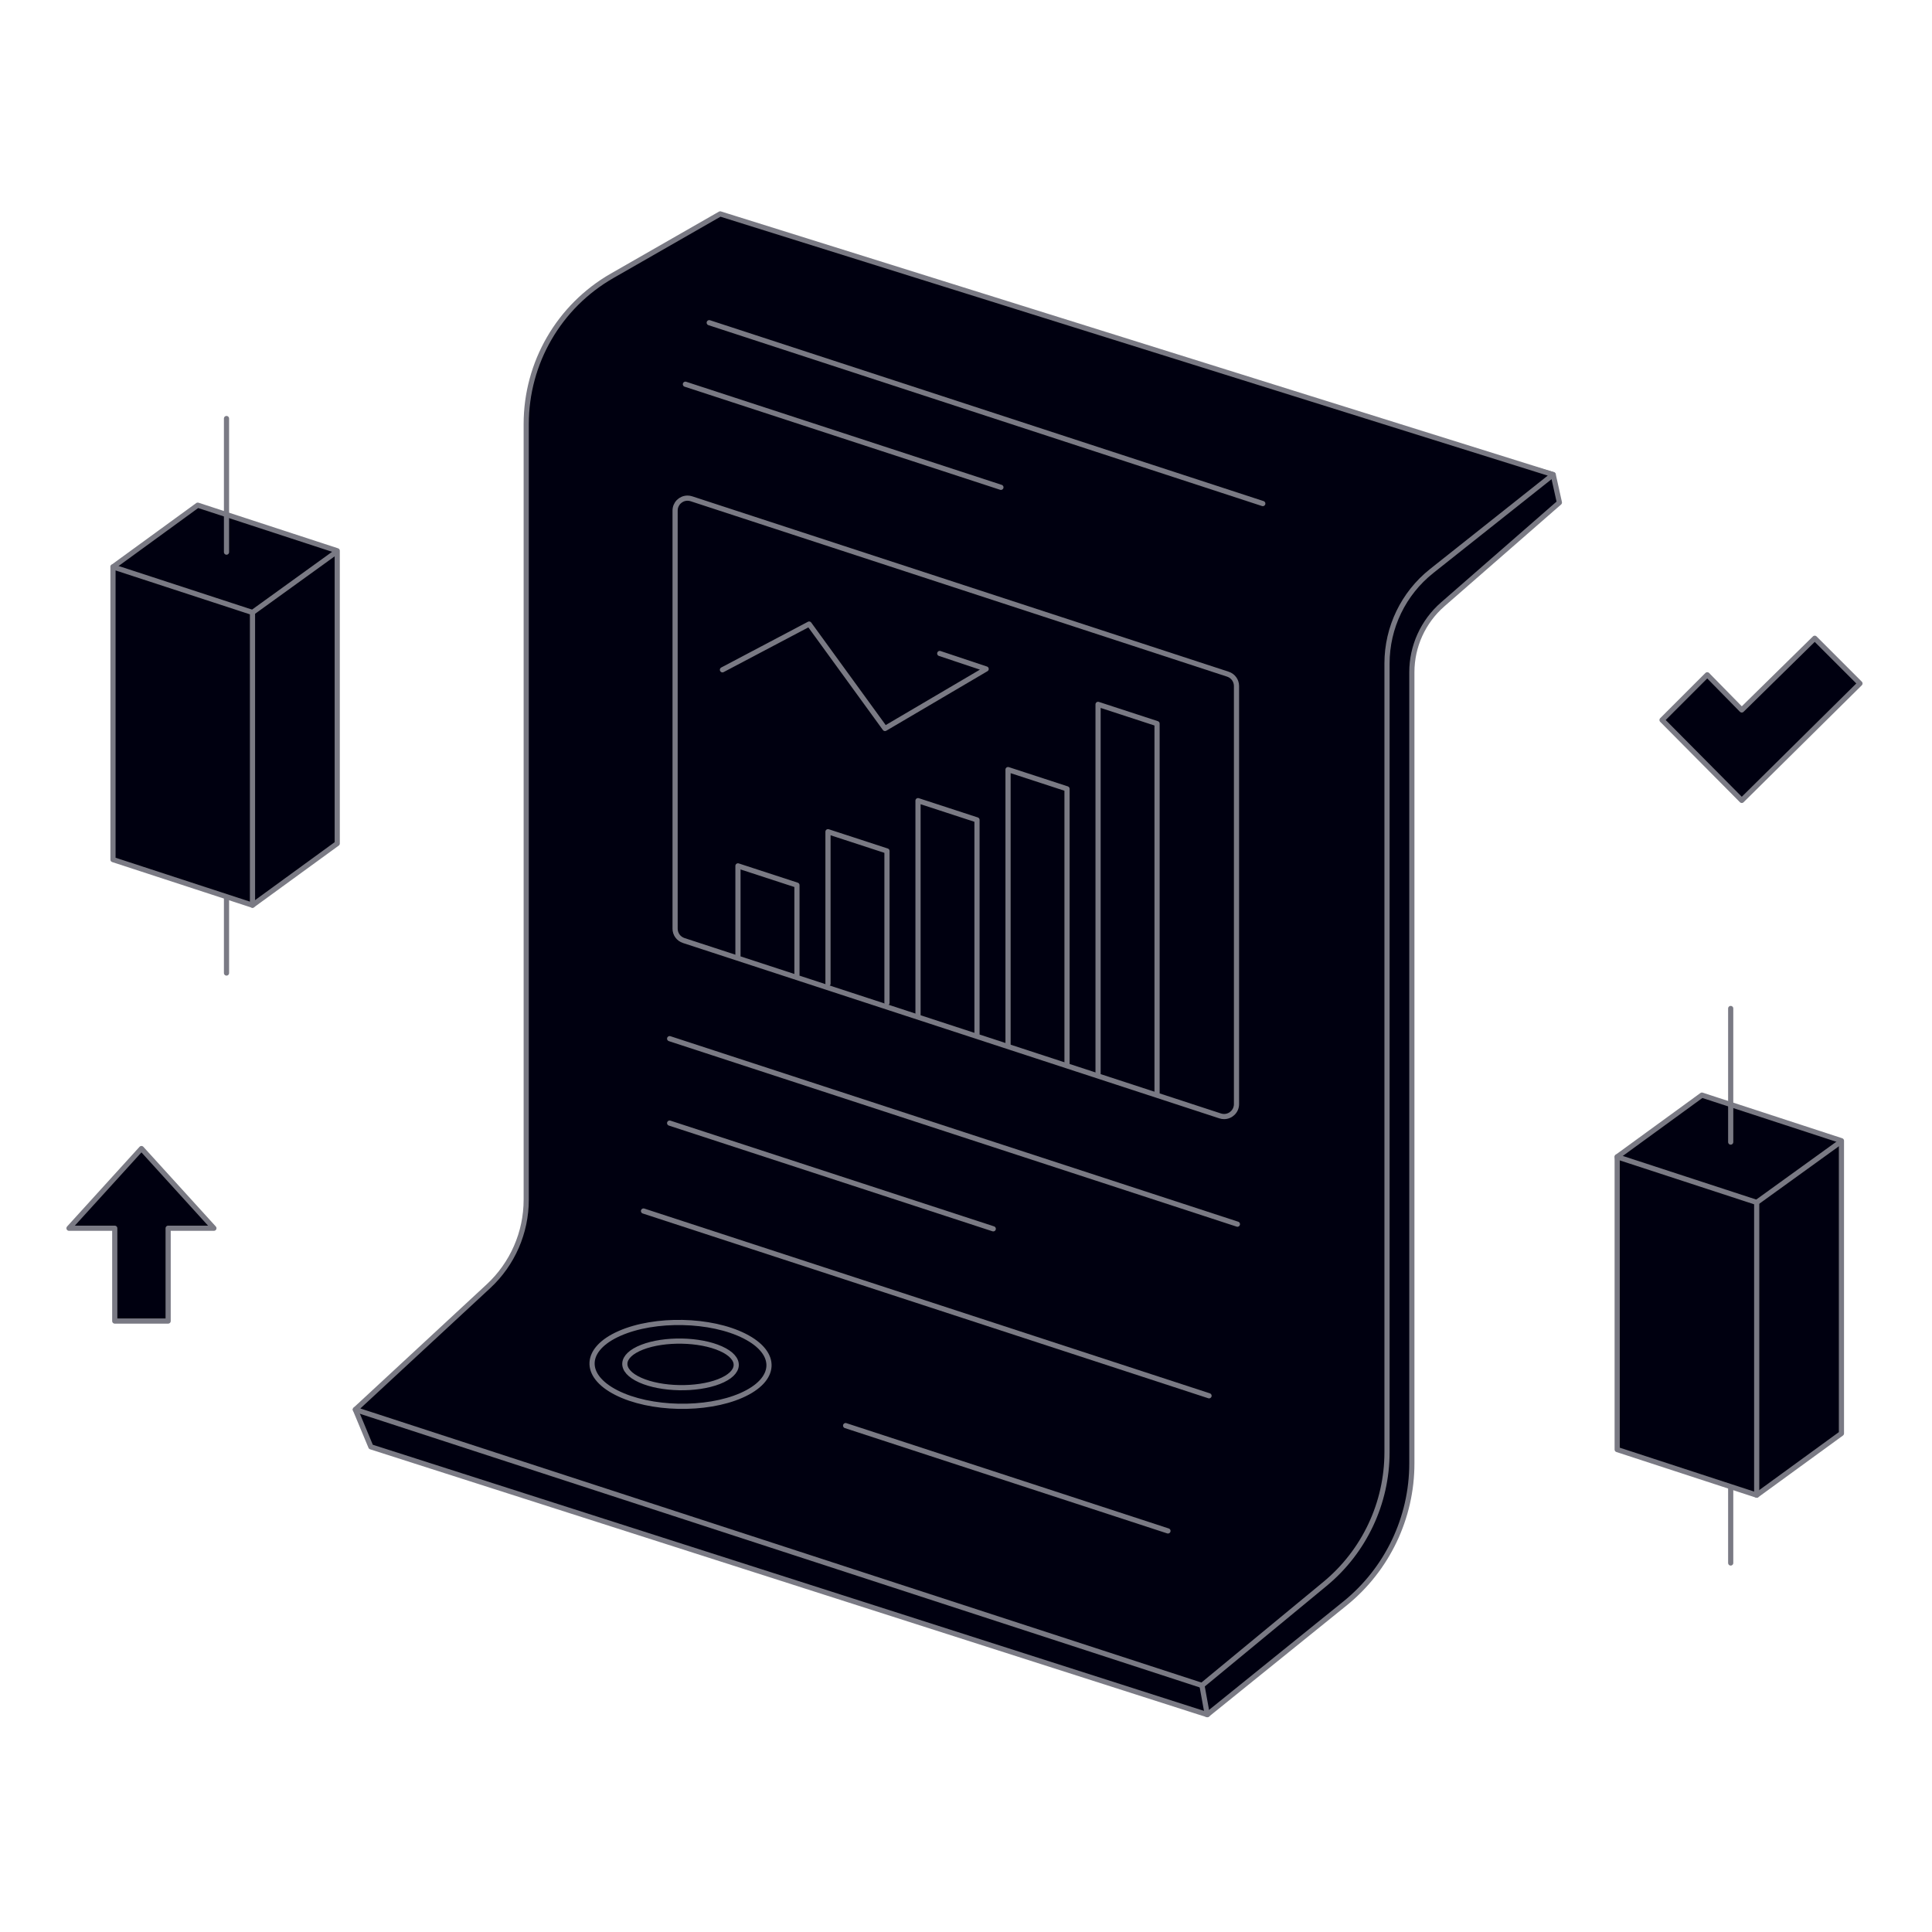
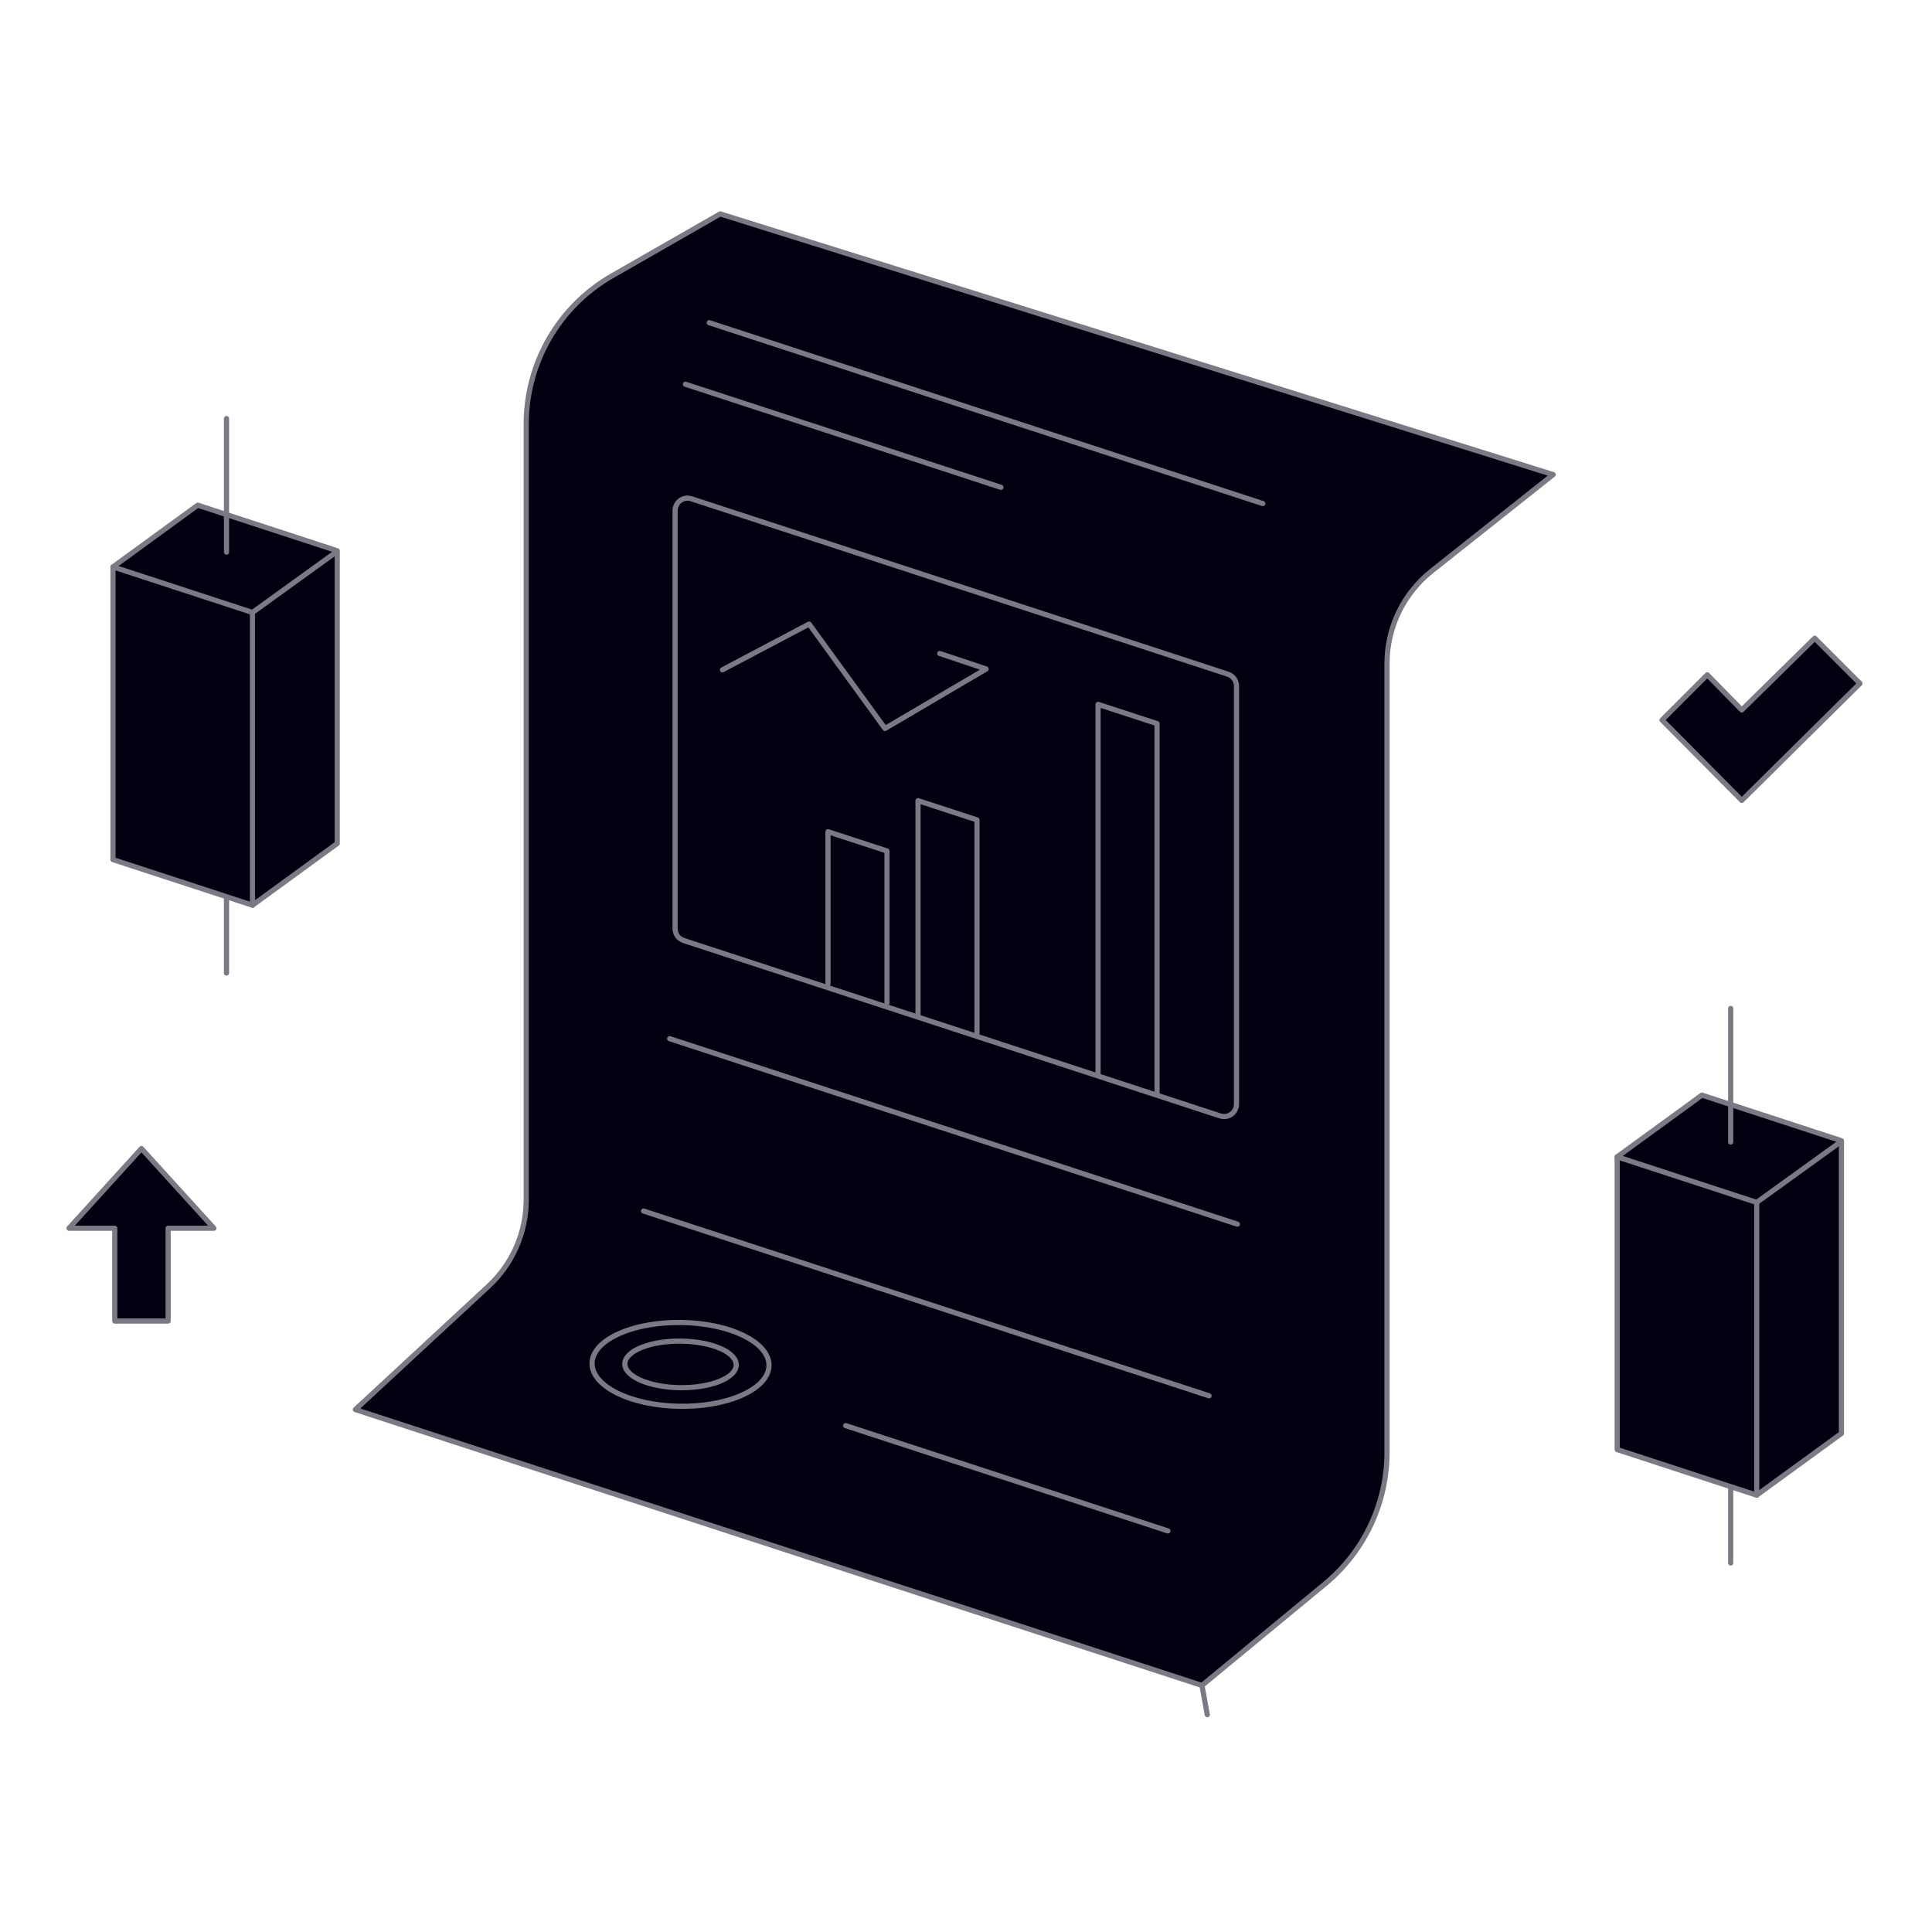
<svg xmlns="http://www.w3.org/2000/svg" width="560px" height="560px" viewBox="0 0 560 560" version="1.1">
  <title>discover_contract_banner_kv</title>
  <g id="页面-1" stroke="none" stroke-width="1" fill="none" fill-rule="evenodd" stroke-linecap="round" stroke-linejoin="round">
    <g id="探索-黄金、白银合约" transform="translate(-1178, -64)" stroke="#7A7A84" stroke-width="1.5">
      <g id="banner" transform="translate(0, -1)">
        <g id="编组-4" transform="translate(1178, 65)">
          <g id="编组-3" transform="translate(32.75, 121.312)">
            <line x1="32.903" y1="160.726" x2="32.903" y2="122" id="路径-2备份" />
            <polygon id="矩形备份-2" fill="#000010" points="65 38.33 65 123.179 40.437 141.063 14.791 116.963 1.07913678e-12 43 24.563 25.115" />
            <polygon id="矩形" fill="#000010" points="40.437 56.215 40.437 141.063 3.8665104e-13 127.849 9.36528143e-13 43" />
            <line x1="40.437" y1="56.215" x2="64.664" y2="38.726" id="路径-7" />
            <line x1="32.903" y1="38.726" x2="32.903" y2="1.24819859e-15" id="路径-2" />
          </g>
          <g id="编组-3备份" transform="translate(468.75, 292.312)">
            <line x1="32.903" y1="160.726" x2="32.903" y2="122" id="路径-2备份" />
            <polygon id="矩形备份-2" fill="#000010" points="65 38.33 65 123.179 40.437 141.063 14.791 116.963 1.07913678e-12 43 24.563 25.115" />
            <polygon id="矩形" fill="#000010" points="40.437 56.215 40.437 141.063 3.8665104e-13 127.849 9.36528143e-13 43" />
            <line x1="40.437" y1="56.215" x2="64.664" y2="38.726" id="路径-7" />
            <line x1="32.903" y1="38.726" x2="32.903" y2="1.24819859e-15" id="路径-2" />
          </g>
          <polygon id="路径" fill="#000010" points="481.75 208.697 494.857 195.589 504.859 205.785 526.013 185 539.12 198.107 504.859 232" />
          <g id="编组-15" transform="translate(103, 62)">
-             <path d="M306.231,132.854 L306.231,362.184 C306.231,377.96 299.096,392.89 286.822,402.8 L246.938,435 L246.938,435 L4.499,357.374 L0,346.571 L39.427,318.996 C48.576,312.597 54.026,302.135 54.026,290.971 L54.026,69 C54.026,51.256 63.524,34.869 78.921,26.048 L110.248,8.103 L110.248,8.103 L347.2,75.564 L349,83.666 L315.17,113.189 C309.49,118.145 306.231,125.315 306.231,132.854 Z" id="矩形备份-15" fill="#000010" />
            <path d="M299.032,130.308 L299.032,358.936 C299.032,373.709 292.434,387.709 281.041,397.113 L245.396,426.533 L245.396,426.533 L2.55743354e-14,346.571 L38.57,310.834 C45.556,304.362 49.527,295.27 49.527,285.747 L49.527,60.898 C49.527,43.153 59.025,26.766 74.422,17.946 L105.749,0 L105.749,0 L347.2,75.564 L311.973,103.518 C303.798,110.006 299.032,119.871 299.032,130.308 Z" id="矩形" fill="#000010" />
            <line x1="83.524" y1="289.018" x2="247.448" y2="342.577" id="路径-45备份" />
            <line x1="91.097" y1="239.061" x2="255.671" y2="292.833" id="路径-45备份-3" />
-             <line x1="91.097" y1="263.536" x2="184.901" y2="294.184" id="路径-45备份-4" />
            <line x1="142.107" y1="351.221" x2="235.54" y2="381.748" id="路径-45备份-7" />
            <path d="M75.671,341.668 C85.43,346.627 101.662,346.978 111.926,342.454 C122.191,337.929 122.6,330.242 112.841,325.284 C103.082,320.325 86.85,319.974 76.585,324.498 C66.321,329.023 65.912,336.71 75.671,341.668 Z" id="椭圆形备份-7" />
            <path d="M82.554,338.027 C88.699,340.782 98.919,340.977 105.382,338.464 C111.844,335.95 112.102,331.679 105.958,328.925 C99.813,326.17 89.593,325.975 83.13,328.488 C76.667,331.002 76.409,335.273 82.554,338.027 Z" id="椭圆形备份-8" />
            <line x1="102.573" y1="31.536" x2="263.028" y2="83.961" id="路径-45备份-6" />
            <line x1="95.666" y1="49.37" x2="187.122" y2="79.252" id="路径-45备份-5" />
            <path d="M255.404,136.841 L255.404,258.037 C255.404,260.025 253.792,261.637 251.804,261.637 C251.424,261.637 251.046,261.577 250.685,261.459 L95.162,210.608 C93.682,210.124 92.681,208.743 92.681,207.186 L92.681,85.99 C92.681,84.002 94.293,82.39 96.281,82.39 C96.661,82.39 97.039,82.451 97.4,82.569 L252.923,133.42 C254.403,133.904 255.404,135.284 255.404,136.841 Z" id="矩形备份-14" />
            <polyline id="路径-22" points="106.403 132.146 131.53 118.886 153.52 149.155 182.84 131.906 169.388 127.415" />
-             <polyline id="路径" points="110.902 215.024 110.902 188.98 127.999 194.561 127.999 220.605" />
            <polyline id="路径备份" points="136.997 223.127 136.997 179.077 154.094 184.657 154.094 228.707" />
            <polyline id="路径备份-3" points="163.092 232.13 163.092 170.074 180.188 175.655 180.188 237.71" />
-             <polyline id="路径备份-2" points="189.187 241.132 189.187 161.071 206.283 166.652 206.283 246.713" />
            <polyline id="路径备份-4" points="215.281 249.235 215.281 142.165 232.378 147.746 232.378 254.816" />
            <line x1="246.938" y1="435" x2="245.396" y2="426.533" id="路径-3" />
          </g>
          <polygon id="路径" fill="#000010" transform="translate(41, 357.911) scale(1, -1) translate(-41, -357.911)" points="20 359.811 41 382.911 62 359.811 48.737 359.811 48.737 332.911 33.263 332.911 33.263 359.811" />
        </g>
      </g>
    </g>
  </g>
</svg>